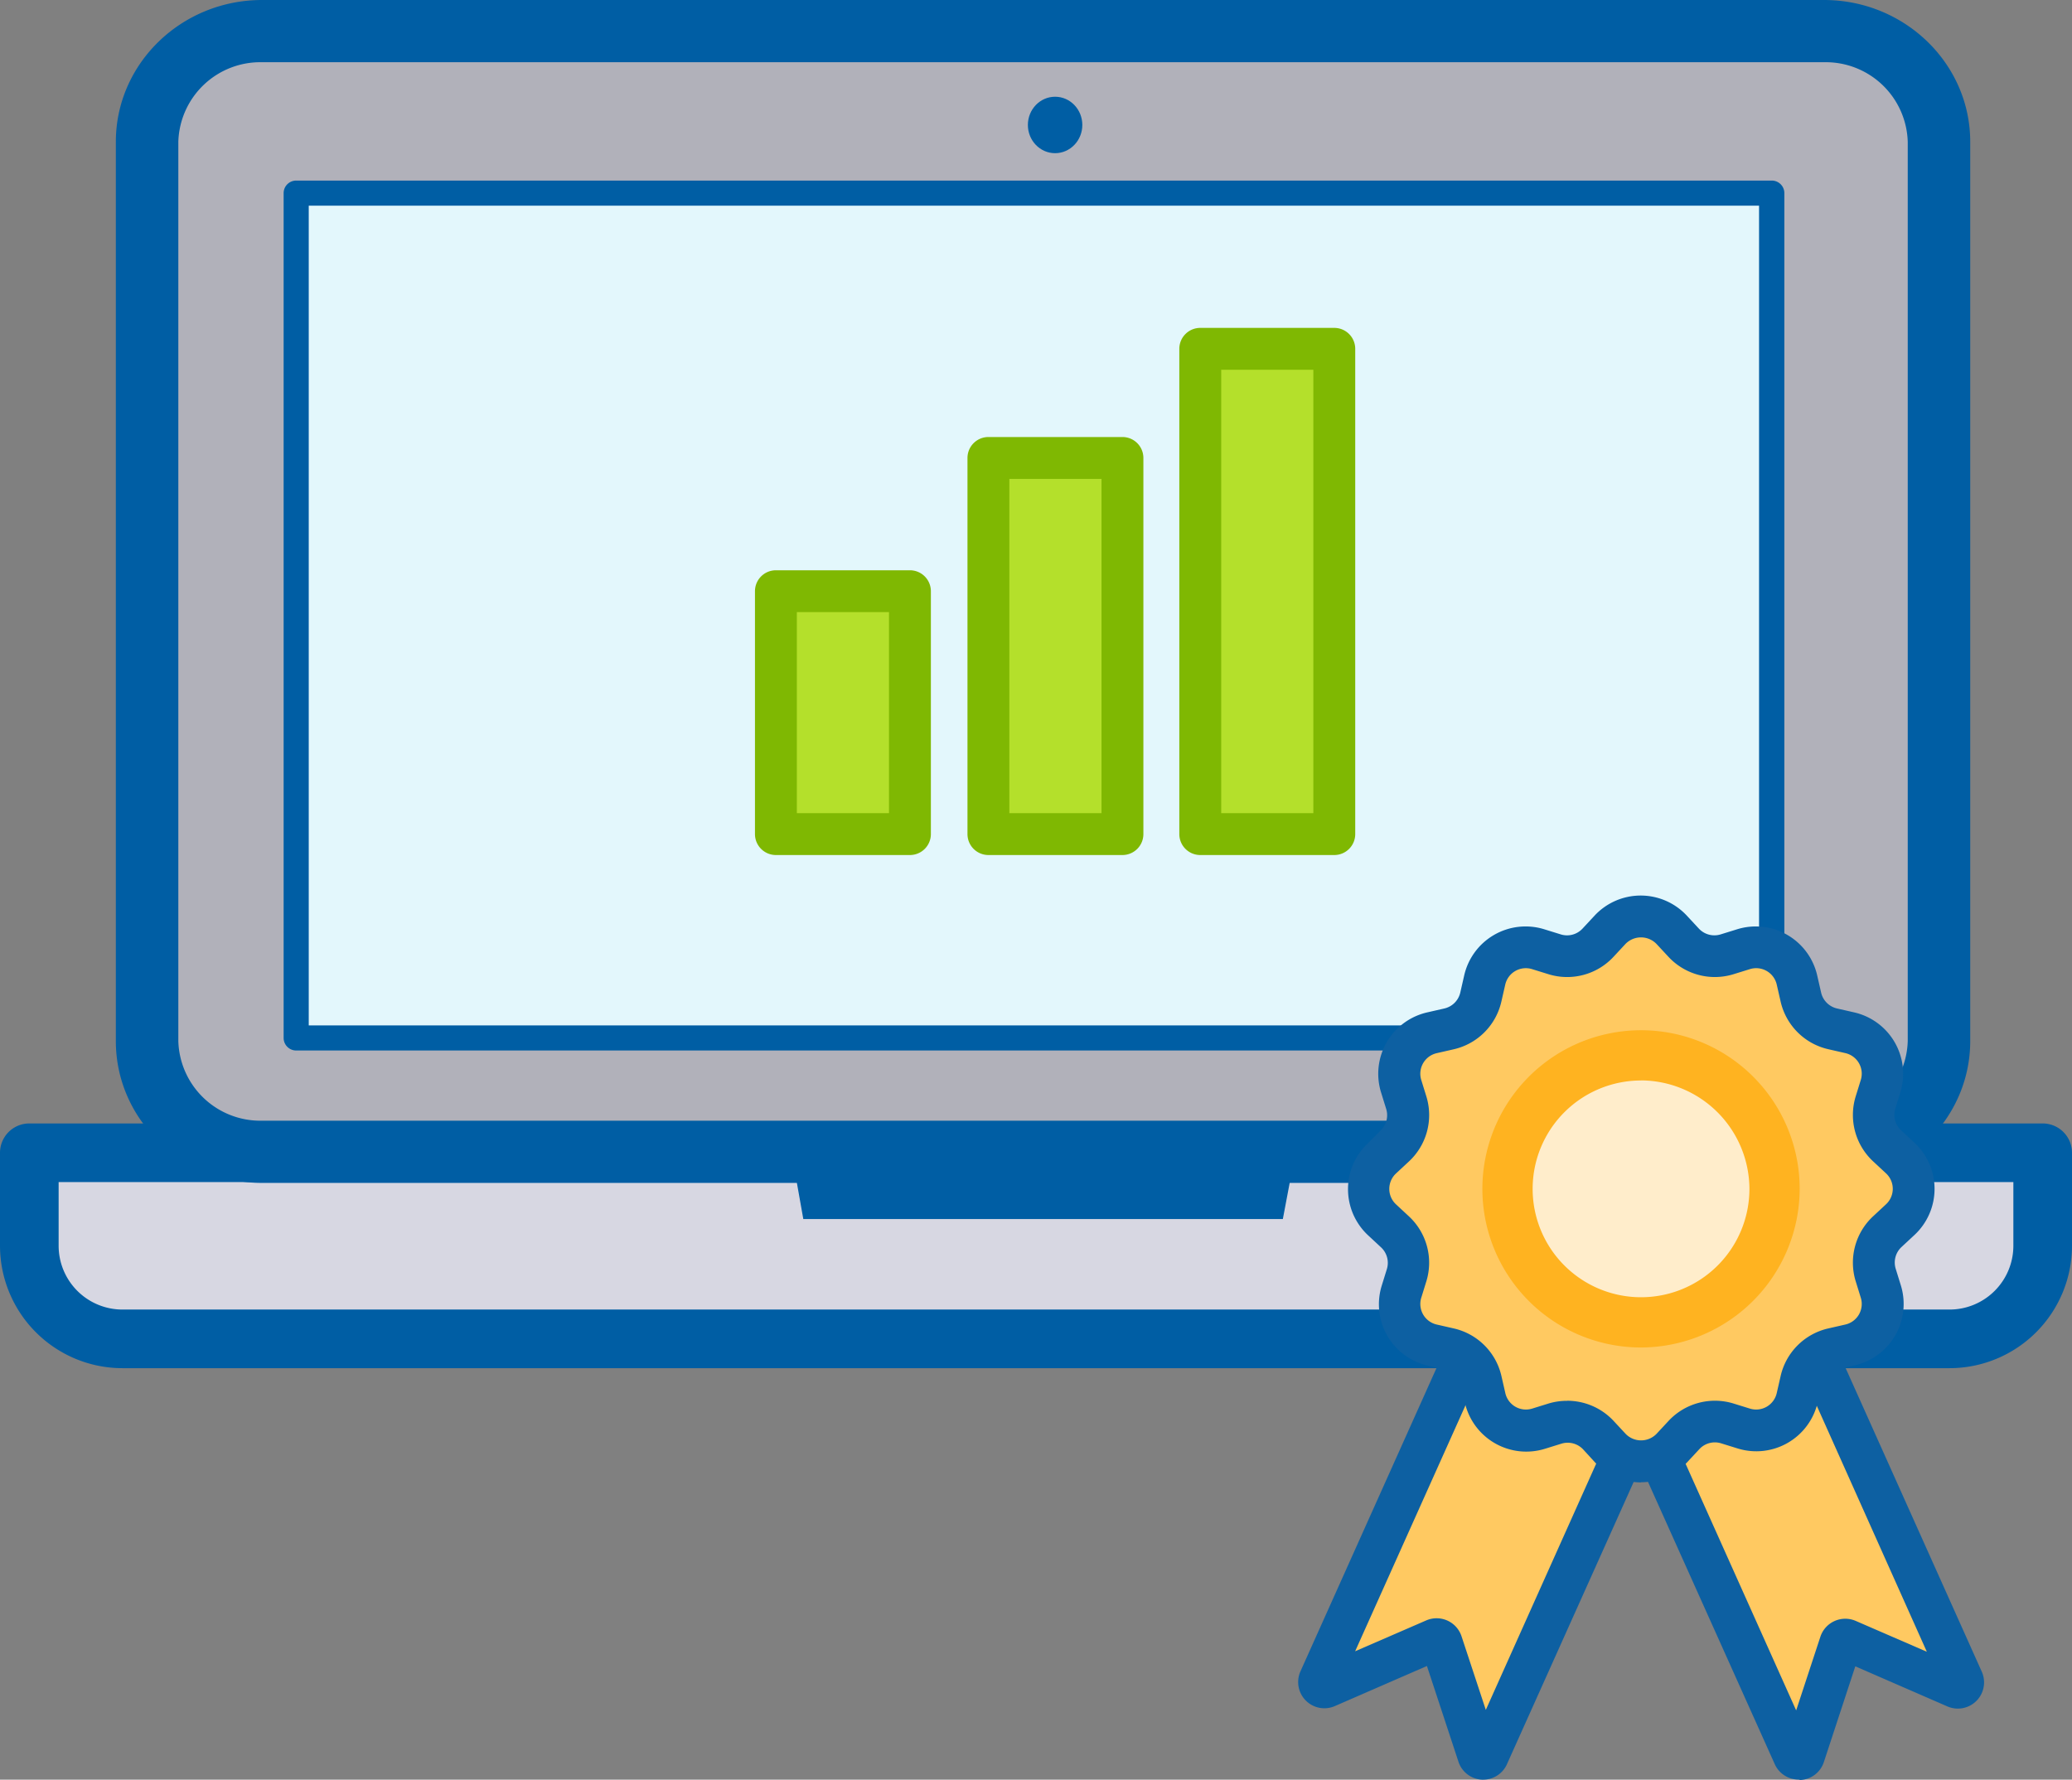
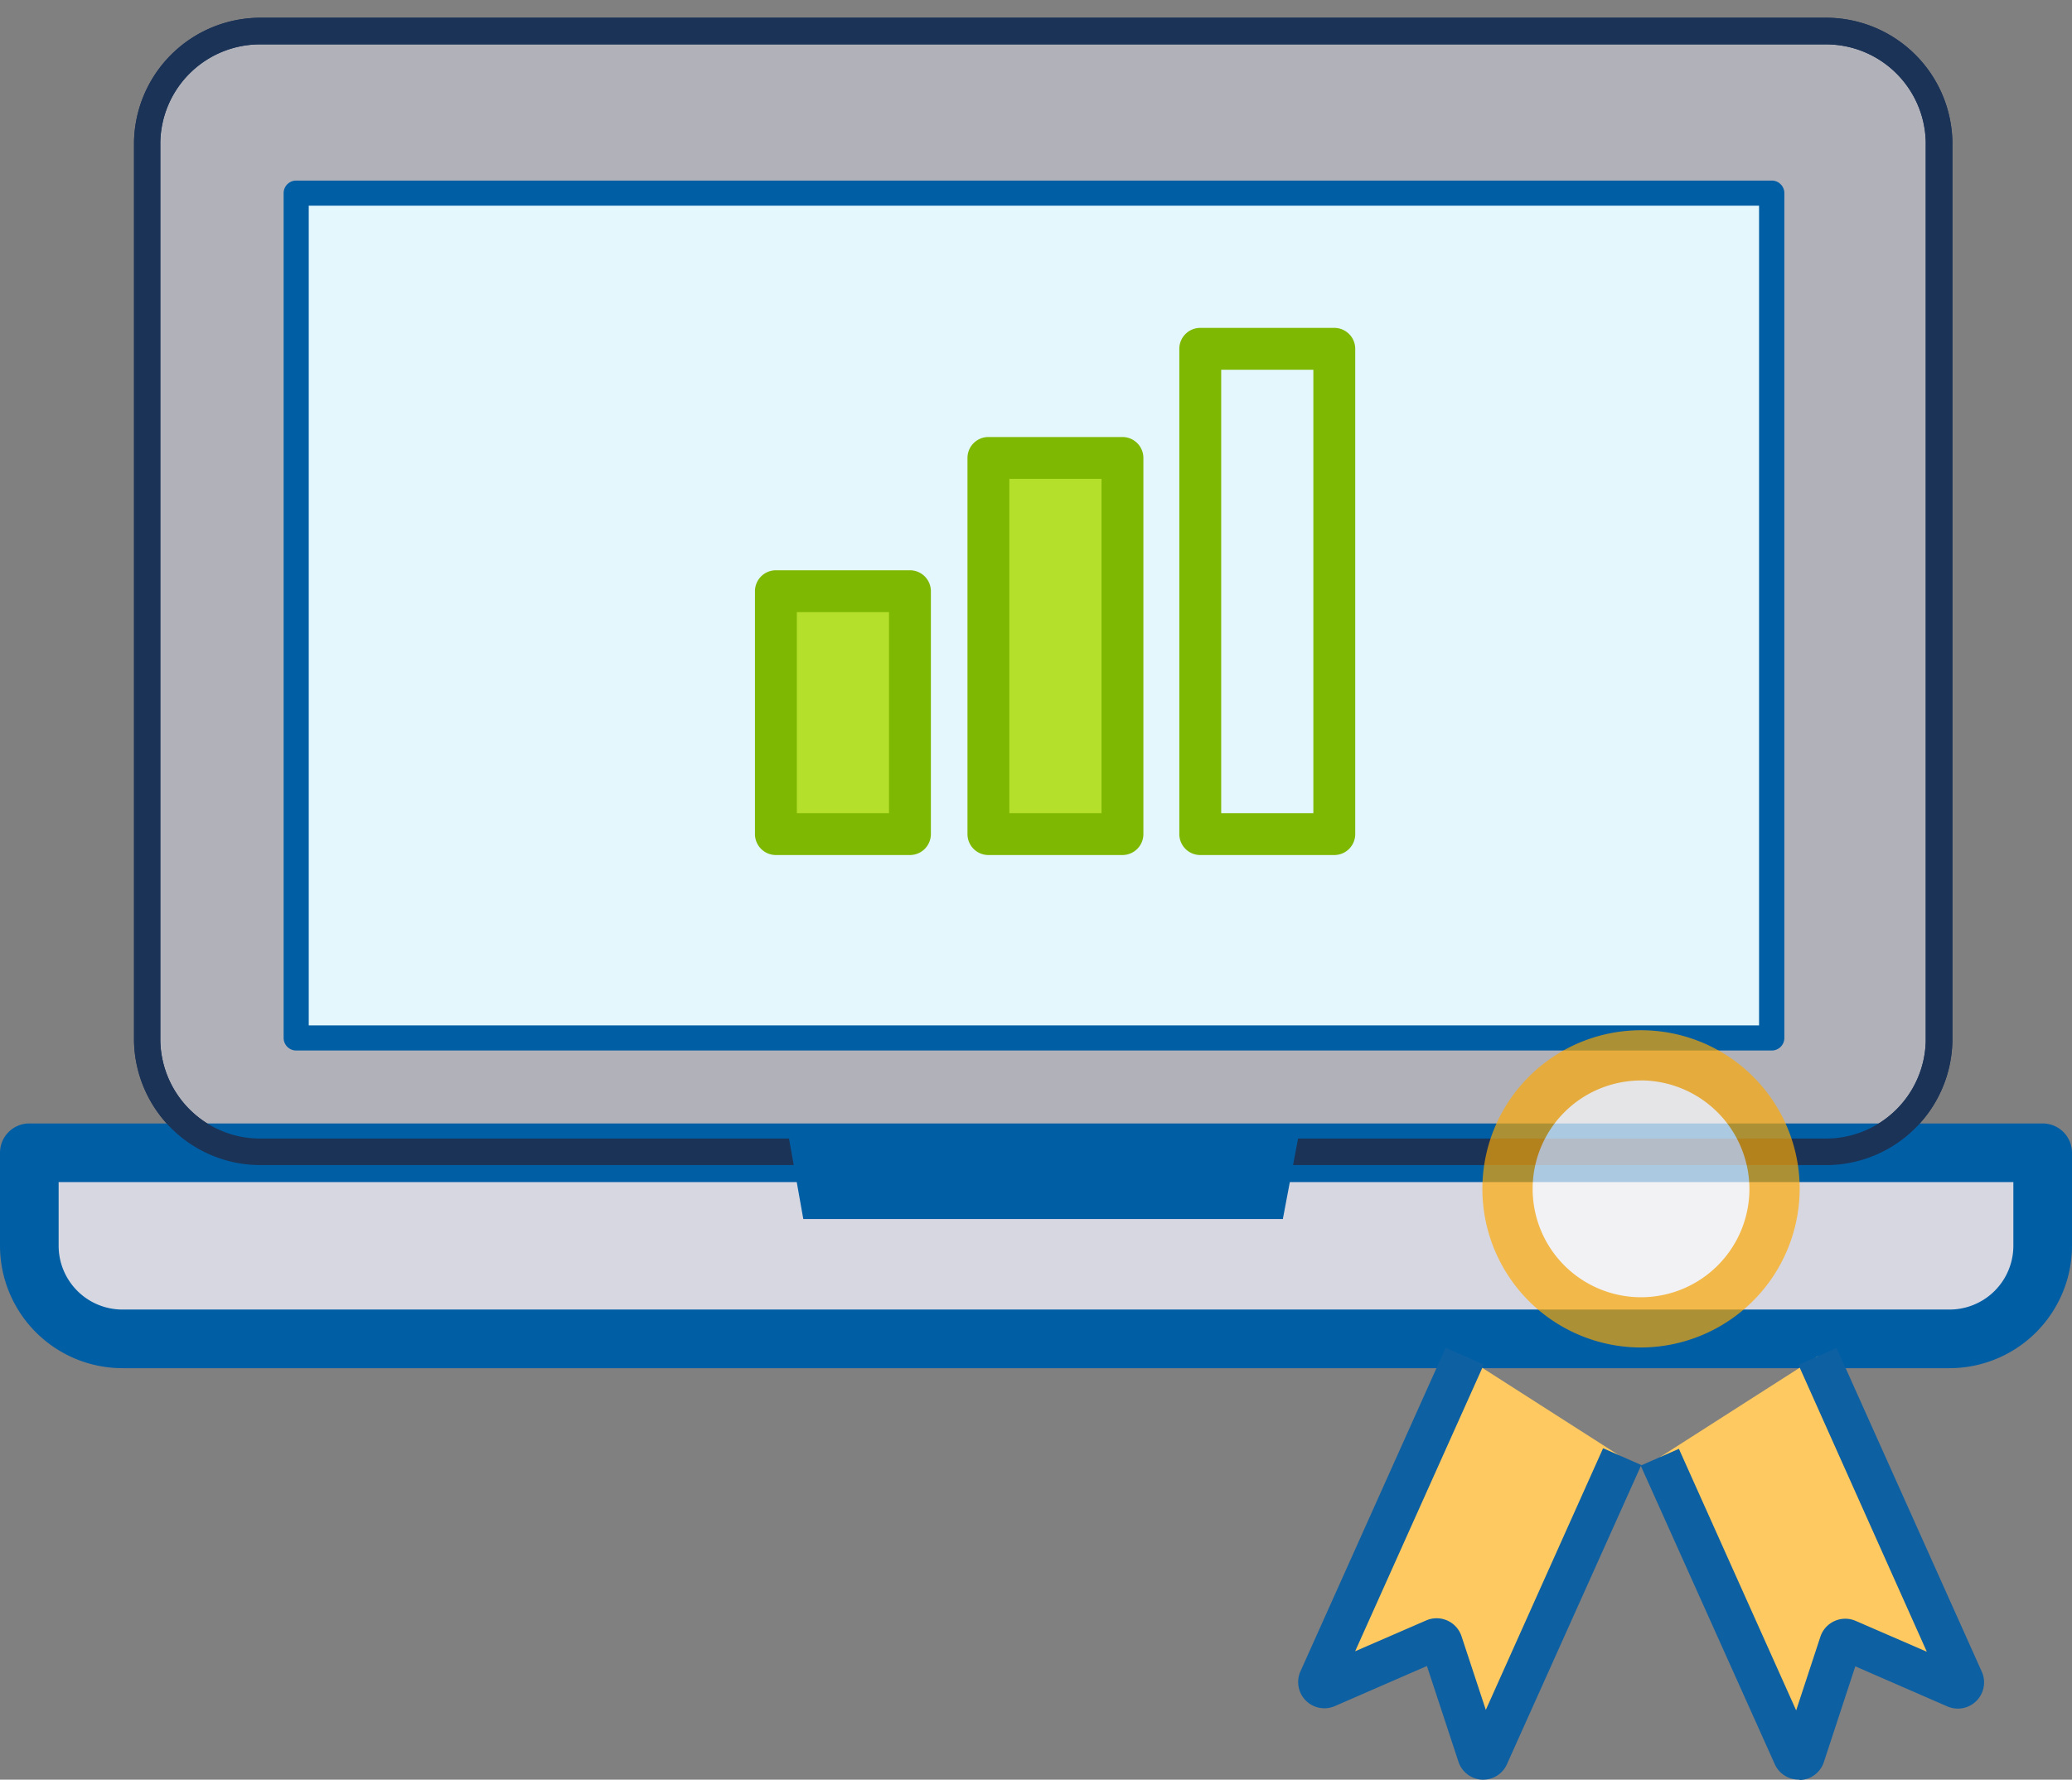
<svg xmlns="http://www.w3.org/2000/svg" viewBox="0 0 247.36 212.49">
  <rect x="0" y="0" width="247.36" height="212.49" fill="#808080" stroke="none" />
  <defs>
    <style>.cls-1{fill:#d7d7e2;}.cls-2{fill:#b1b1ba;}.cls-3{fill:#1b3357;}.cls-4{fill:#005ea4;}.cls-5{fill:#fff;}.cls-6{fill:#e3f7fc;}.cls-7{fill:#ffc961;}.cls-8{fill:#0d60a2;}.cls-9{opacity:0.67;}.cls-10{fill:#ffa800;}.cls-11{fill:#b4e02b;}.cls-12{fill:#7fb802;}</style>
  </defs>
  <title>placement test</title>
  <g id="Livello_2" data-name="Livello 2">
    <g id="Livello_1-2" data-name="Livello 1">
      <path class="cls-1" d="M3.5,137.64H243.86v11.11a11.11,11.11,0,0,1-11.11,11.11H14.61A11.12,11.12,0,0,1,3.5,148.75Z" />
      <path class="cls-2" d="M217.75,137.52H31.29a13.49,13.49,0,0,1-13.74-13.22V16.93A13.49,13.49,0,0,1,31.29,3.71H217.75A13.49,13.49,0,0,1,231.5,16.93V124.31A13.49,13.49,0,0,1,217.75,137.52Z" />
      <path class="cls-3" d="M217.75,139.11H31.29A15.1,15.1,0,0,1,16,124.31V16.93A15.1,15.1,0,0,1,31.29,2.12H217.75a15.09,15.09,0,0,1,15.33,14.81V124.31A15.09,15.09,0,0,1,217.75,139.11ZM31.29,5.3A11.91,11.91,0,0,0,19.14,16.93V124.31a11.91,11.91,0,0,0,12.15,11.63H217.75a11.91,11.91,0,0,0,12.15-11.63V16.93A11.91,11.91,0,0,0,217.75,5.3Z" />
      <path class="cls-4" d="M232.75,163.36H14.61A14.63,14.63,0,0,1,0,148.75V137.64a3.5,3.5,0,0,1,3.5-3.5H243.86a3.5,3.5,0,0,1,3.5,3.5v11.11A14.63,14.63,0,0,1,232.75,163.36ZM7,141.14v7.61a7.62,7.62,0,0,0,7.61,7.61H232.75a7.62,7.62,0,0,0,7.61-7.61v-7.61Z" />
      <rect class="cls-5" x="35.36" y="23.06" width="176.16" height="100.87" />
      <rect class="cls-6" x="35.36" y="23.06" width="176.16" height="100.87" />
-       <ellipse class="cls-4" cx="125.96" cy="14.92" rx="3.25" ry="3.37" />
      <path class="cls-4" d="M211.52,125.43H35.36a1.5,1.5,0,0,1-1.5-1.5V23.06a1.5,1.5,0,0,1,1.5-1.5H211.52a1.5,1.5,0,0,1,1.5,1.5V123.93A1.5,1.5,0,0,1,211.52,125.43Zm-174.66-3H210V24.56H36.86Z" />
      <path class="cls-3" d="M217.75,139.11H31.29A15.1,15.1,0,0,1,16,124.31V16.93A15.1,15.1,0,0,1,31.29,2.12H217.75a15.09,15.09,0,0,1,15.33,14.81V124.31A15.09,15.09,0,0,1,217.75,139.11ZM31.29,5.3A11.91,11.91,0,0,0,19.14,16.93V124.31a11.91,11.91,0,0,0,12.15,11.63H217.75a11.91,11.91,0,0,0,12.15-11.63V16.93A11.91,11.91,0,0,0,217.75,5.3Z" />
-       <path class="cls-4" d="M217.75,141.24H31.29c-9.63,0-17.46-7.59-17.46-16.93V16.93C13.83,7.59,21.66,0,31.29,0H217.75c9.63,0,17.46,7.59,17.46,16.93V124.31C235.21,133.64,227.38,141.24,217.75,141.24ZM31.29,7.43a9.79,9.79,0,0,0-10,9.5V124.31a9.79,9.79,0,0,0,10,9.5H217.75a9.79,9.79,0,0,0,10-9.5V16.93a9.79,9.79,0,0,0-10-9.5Z" />
      <polygon class="cls-4" points="153.15 145.55 95.9 145.55 94.02 134.97 155.15 134.97 153.15 145.55" />
      <path class="cls-7" d="M193.65,174l-16,35.64a.63.63,0,0,1-1.17-.06l-4.41-13.37a.63.63,0,0,0-.85-.38l-12.9,5.61a.63.63,0,0,1-.83-.84l17.33-38.65" />
      <path class="cls-8" d="M177.09,212.49h-.17a3.11,3.11,0,0,1-2.81-2.15l-3.76-11.42-11,4.79a3.13,3.13,0,0,1-4.1-4.15l17.33-38.64,4.56,2-15.36,34.24,8.48-3.68a3.13,3.13,0,0,1,4.22,1.89l2.9,8.79,14-31.24,4.56,2-16,35.64A3.11,3.11,0,0,1,177.09,212.49Zm-4.86-14.39h0Z" />
      <path class="cls-7" d="M217,161.93l17.33,38.65a.63.63,0,0,1-.83.84l-12.91-5.61a.63.63,0,0,0-.85.38l-4.4,13.37a.63.63,0,0,1-1.17.06l-16-35.64" />
      <path class="cls-8" d="M214.72,212.48a3.11,3.11,0,0,1-2.85-1.85l-16-35.64,4.56-2,14,31.23,2.89-8.79a3.13,3.13,0,0,1,4.23-1.89l8.48,3.68L214.7,162.95l4.56-2,17.33,38.65a3.13,3.13,0,0,1-4.1,4.15l-11-4.79-3.75,11.42a3.11,3.11,0,0,1-2.81,2.15Zm4.85-14.39h0Z" />
-       <path class="cls-7" d="M226.87,145.63l-1.56,1.45a5,5,0,0,0-1.38,5.15l.62,2a5,5,0,0,1-3.68,6.37l-2.06.47a5,5,0,0,0-3.78,3.78l-.47,2.06a5,5,0,0,1-6.37,3.68l-2-.62a5,5,0,0,0-5.15,1.38l-1.45,1.56a5,5,0,0,1-7.35,0l-1.45-1.56a5,5,0,0,0-5.15-1.38l-2,.62a5,5,0,0,1-6.37-3.68l-.47-2.06a5,5,0,0,0-3.78-3.78l-2.06-.47a5,5,0,0,1-3.68-6.37l.62-2a5,5,0,0,0-1.38-5.15l-1.56-1.45a5,5,0,0,1,0-7.35l1.56-1.45a5,5,0,0,0,1.38-5.15l-.62-2a5,5,0,0,1,3.68-6.37l2.06-.47a5,5,0,0,0,3.78-3.78l.47-2.06a5,5,0,0,1,6.37-3.68l2,.62a5,5,0,0,0,5.15-1.38l1.45-1.56a5,5,0,0,1,7.35,0l1.45,1.56a5,5,0,0,0,5.15,1.38l2-.62a5,5,0,0,1,6.37,3.68L215,119a5,5,0,0,0,3.78,3.78l2.06.47a5,5,0,0,1,3.68,6.37l-.62,2a5,5,0,0,0,1.38,5.15l1.56,1.45A5,5,0,0,1,226.87,145.63Z" />
-       <path class="cls-8" d="M195.91,177a7.54,7.54,0,0,1-5.5-2.4L189,173.06a2.53,2.53,0,0,0-2.58-.69l-2,.62a7.52,7.52,0,0,1-9.54-5.51l-.47-2.06a2.53,2.53,0,0,0-1.89-1.89l-2.06-.47a7.52,7.52,0,0,1-5.51-9.54l.62-2a2.53,2.53,0,0,0-.69-2.58l-1.56-1.45a7.52,7.52,0,0,1,0-11L164.8,135a2.53,2.53,0,0,0,.69-2.58l-.62-2a7.52,7.52,0,0,1,5.51-9.54l2.06-.47a2.53,2.53,0,0,0,1.89-1.89l.47-2.06a7.52,7.52,0,0,1,9.54-5.51l2,.62a2.52,2.52,0,0,0,2.58-.69l1.45-1.56a7.52,7.52,0,0,1,11,0l1.45,1.56a2.53,2.53,0,0,0,2.58.69l2-.62a7.52,7.52,0,0,1,9.54,5.51l.47,2.06a2.53,2.53,0,0,0,1.89,1.89l2.06.47a7.52,7.52,0,0,1,5.51,9.54l-.62,2A2.53,2.53,0,0,0,227,135l1.56,1.45a7.52,7.52,0,0,1,0,11L227,148.9a2.53,2.53,0,0,0-.69,2.58l.62,2a7.52,7.52,0,0,1-5.51,9.54l-2.06.47a2.53,2.53,0,0,0-1.89,1.89l-.47,2.06a7.52,7.52,0,0,1-9.54,5.51l-2-.62a2.52,2.52,0,0,0-2.58.69l-1.45,1.56a7.53,7.53,0,0,1-5.5,2.4Zm-8.82-9.75a7.56,7.56,0,0,1,5.53,2.39l1.45,1.56a2.57,2.57,0,0,0,3.69,0l1.45-1.56a7.57,7.57,0,0,1,7.71-2.07l2,.62a2.52,2.52,0,0,0,3.19-1.85l.47-2.06a7.55,7.55,0,0,1,5.66-5.66l2.06-.47a2.52,2.52,0,0,0,1.85-3.19l-.62-2a7.56,7.56,0,0,1,2.07-7.72l1.56-1.45a2.52,2.52,0,0,0,0-3.69l-1.56-1.45a7.56,7.56,0,0,1-2.07-7.72l.62-2a2.52,2.52,0,0,0-1.85-3.19l-2.06-.47a7.56,7.56,0,0,1-5.66-5.66l-.47-2.06a2.52,2.52,0,0,0-3.19-1.84l-2,.62a7.56,7.56,0,0,1-7.72-2.07l-1.45-1.56a2.58,2.58,0,0,0-3.69,0l-1.45,1.56a7.55,7.55,0,0,1-7.72,2.07l-2-.62a2.52,2.52,0,0,0-3.19,1.85l-.47,2.06a7.56,7.56,0,0,1-5.66,5.66l-2.06.47a2.52,2.52,0,0,0-1.84,3.19l.62,2a7.56,7.56,0,0,1-2.07,7.72l-1.56,1.45a2.52,2.52,0,0,0,0,3.69l1.56,1.45a7.56,7.56,0,0,1,2.07,7.71l-.62,2a2.52,2.52,0,0,0,1.85,3.19l2.06.47a7.55,7.55,0,0,1,5.66,5.66l.47,2.06a2.52,2.52,0,0,0,3.19,1.85l2-.62A7.45,7.45,0,0,1,187.09,167.26Z" />
      <g class="cls-9">
        <circle class="cls-5" cx="195.91" cy="141.95" r="15.94" />
        <path class="cls-10" d="M195.91,160.89A18.94,18.94,0,1,1,214.85,142,19,19,0,0,1,195.91,160.89Zm0-31.88A12.94,12.94,0,1,0,208.85,142,13,13,0,0,0,195.91,129Z" />
      </g>
      <rect class="cls-11" x="92.6" y="70.62" width="15.5" height="27.62" />
      <rect class="cls-11" x="118.21" y="53.8" width="15.5" height="44.44" />
-       <rect class="cls-11" x="143.54" y="42.46" width="15.5" height="55.78" />
      <path class="cls-12" d="M108.63,102.09h-16a2.5,2.5,0,0,1-2.5-2.5v-29a2.5,2.5,0,0,1,2.5-2.5h16a2.5,2.5,0,0,1,2.5,2.5v29A2.5,2.5,0,0,1,108.63,102.09Zm-13.5-5h11v-24h-11Z" />
      <path class="cls-12" d="M134,102.09H118a2.5,2.5,0,0,1-2.5-2.5V54.68a2.5,2.5,0,0,1,2.5-2.5h16a2.5,2.5,0,0,1,2.5,2.5v44.9A2.5,2.5,0,0,1,134,102.09Zm-13.5-5h11V57.18h-11Z" />
      <path class="cls-12" d="M159.29,102.09h-16a2.5,2.5,0,0,1-2.5-2.5V41.65a2.5,2.5,0,0,1,2.5-2.5h16a2.5,2.5,0,0,1,2.5,2.5V99.59A2.5,2.5,0,0,1,159.29,102.09Zm-13.5-5h11V44.15h-11Z" />
    </g>
  </g>
</svg>